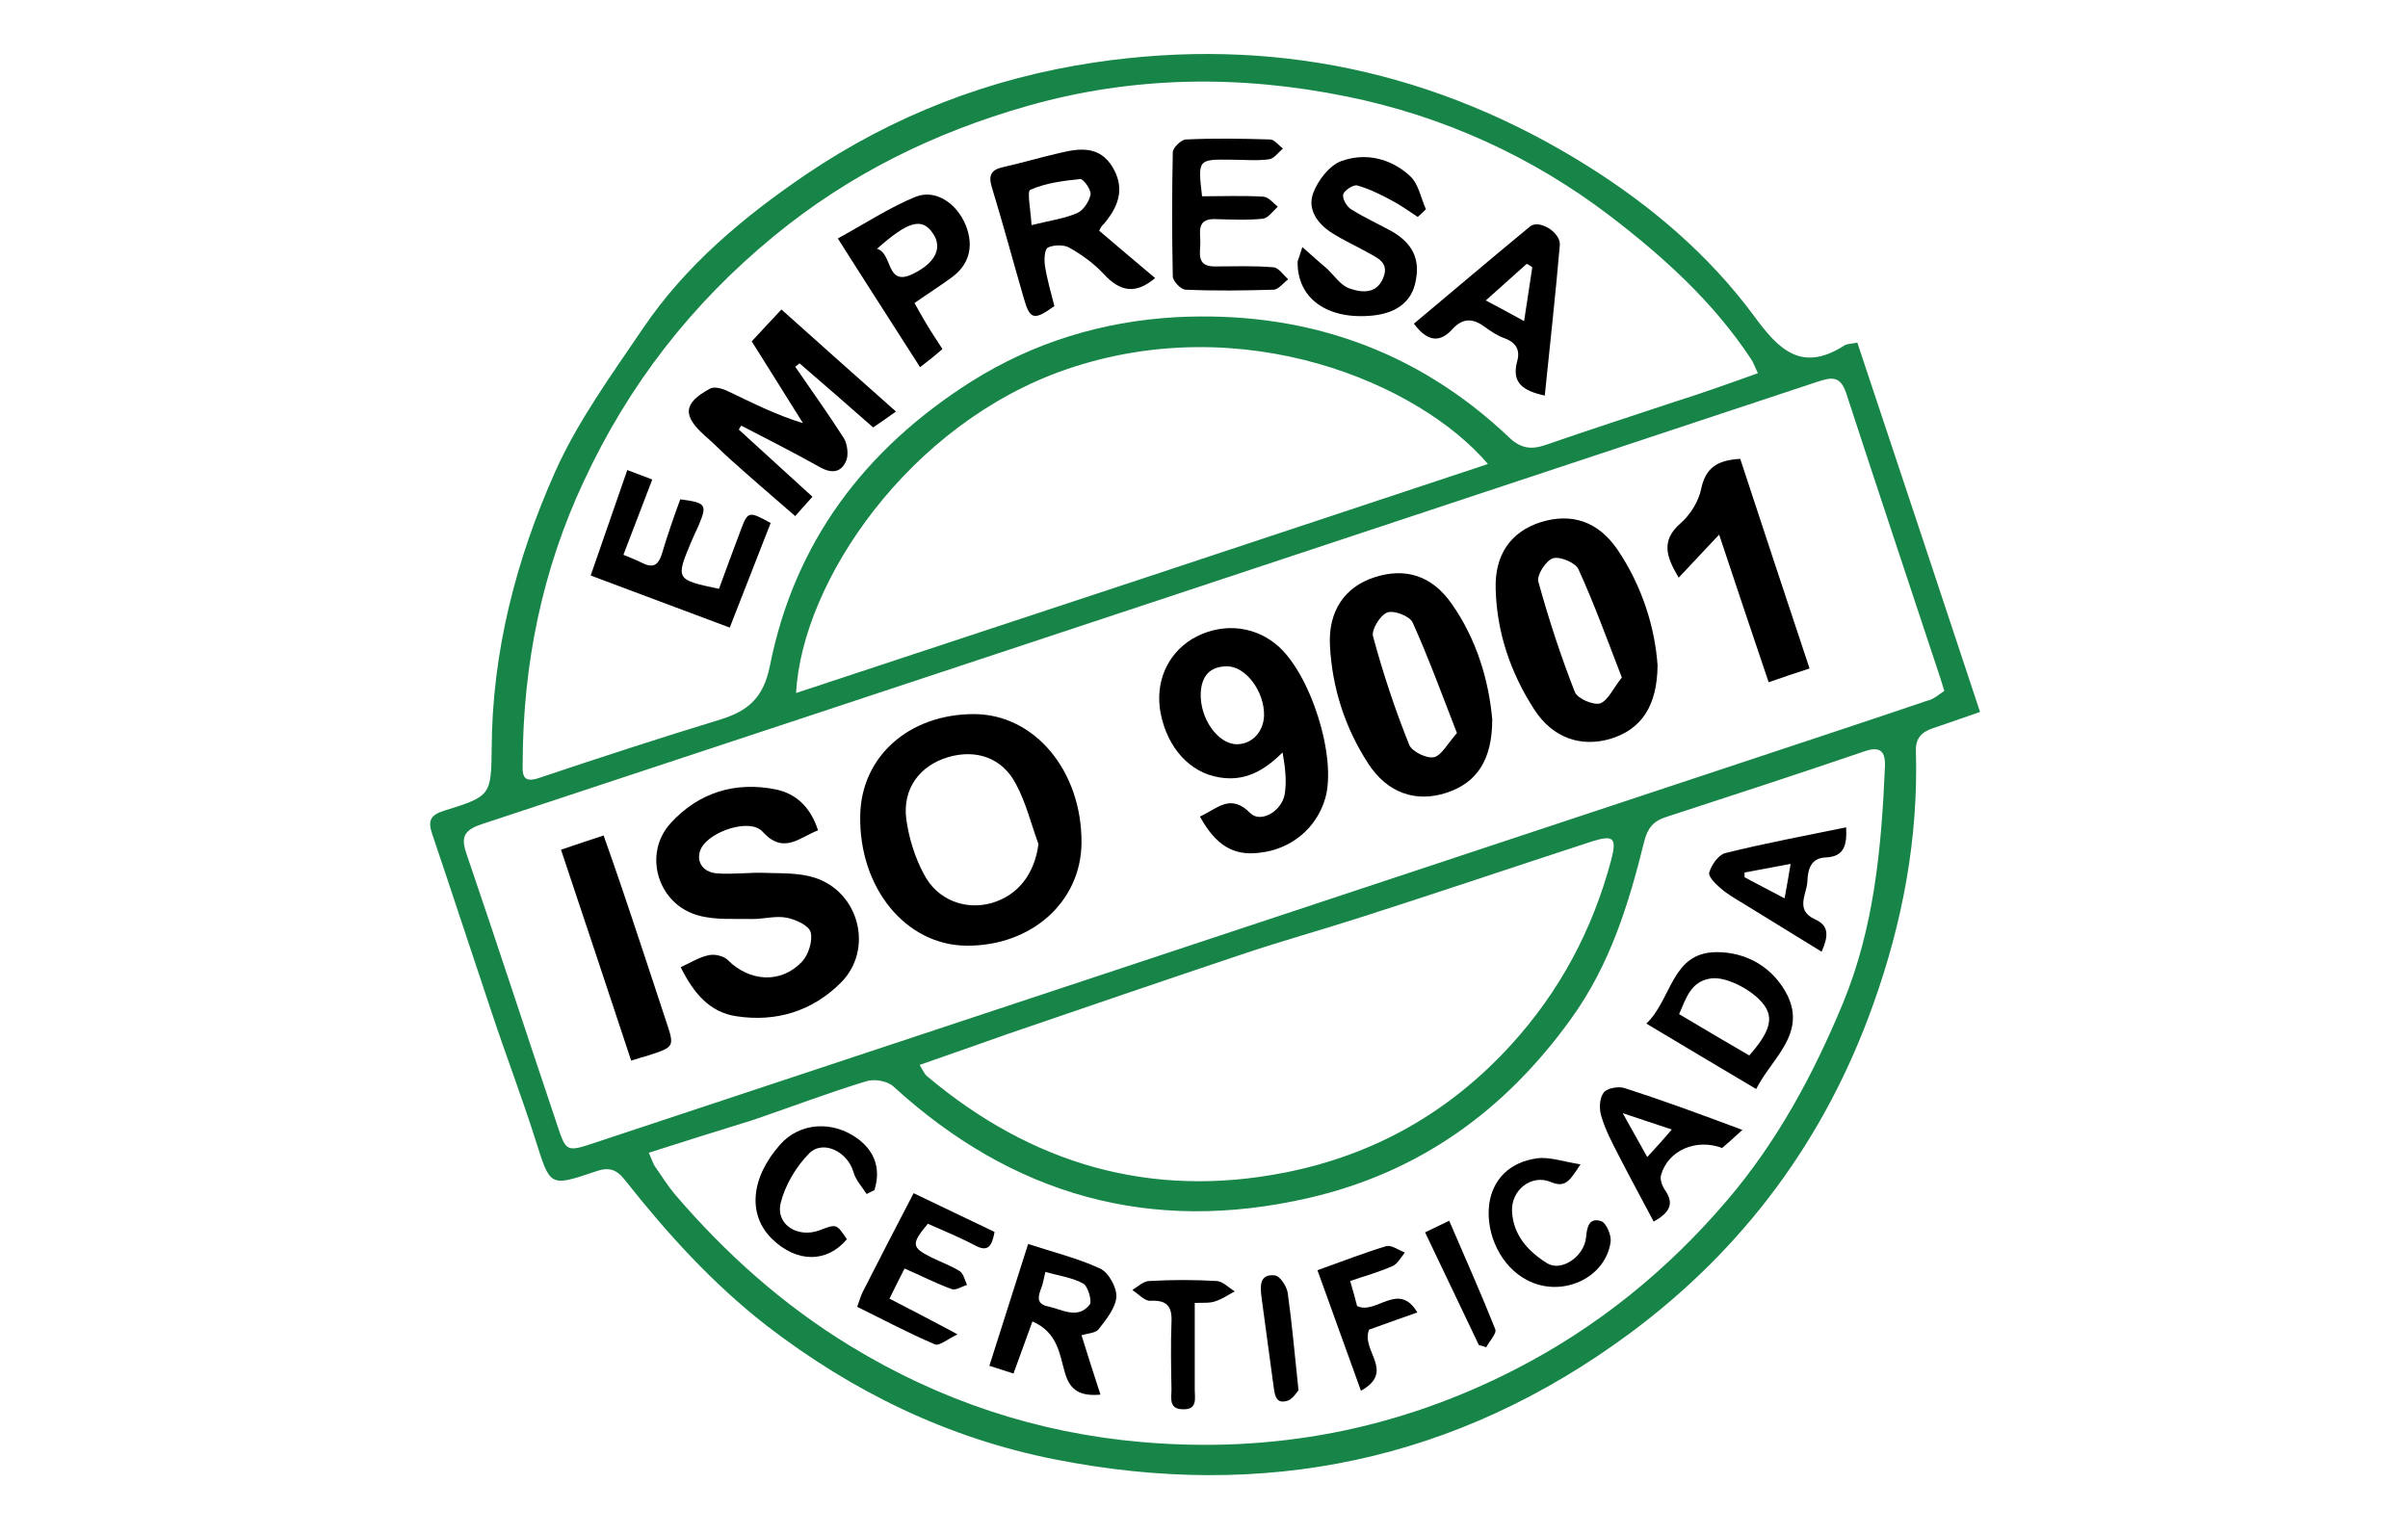
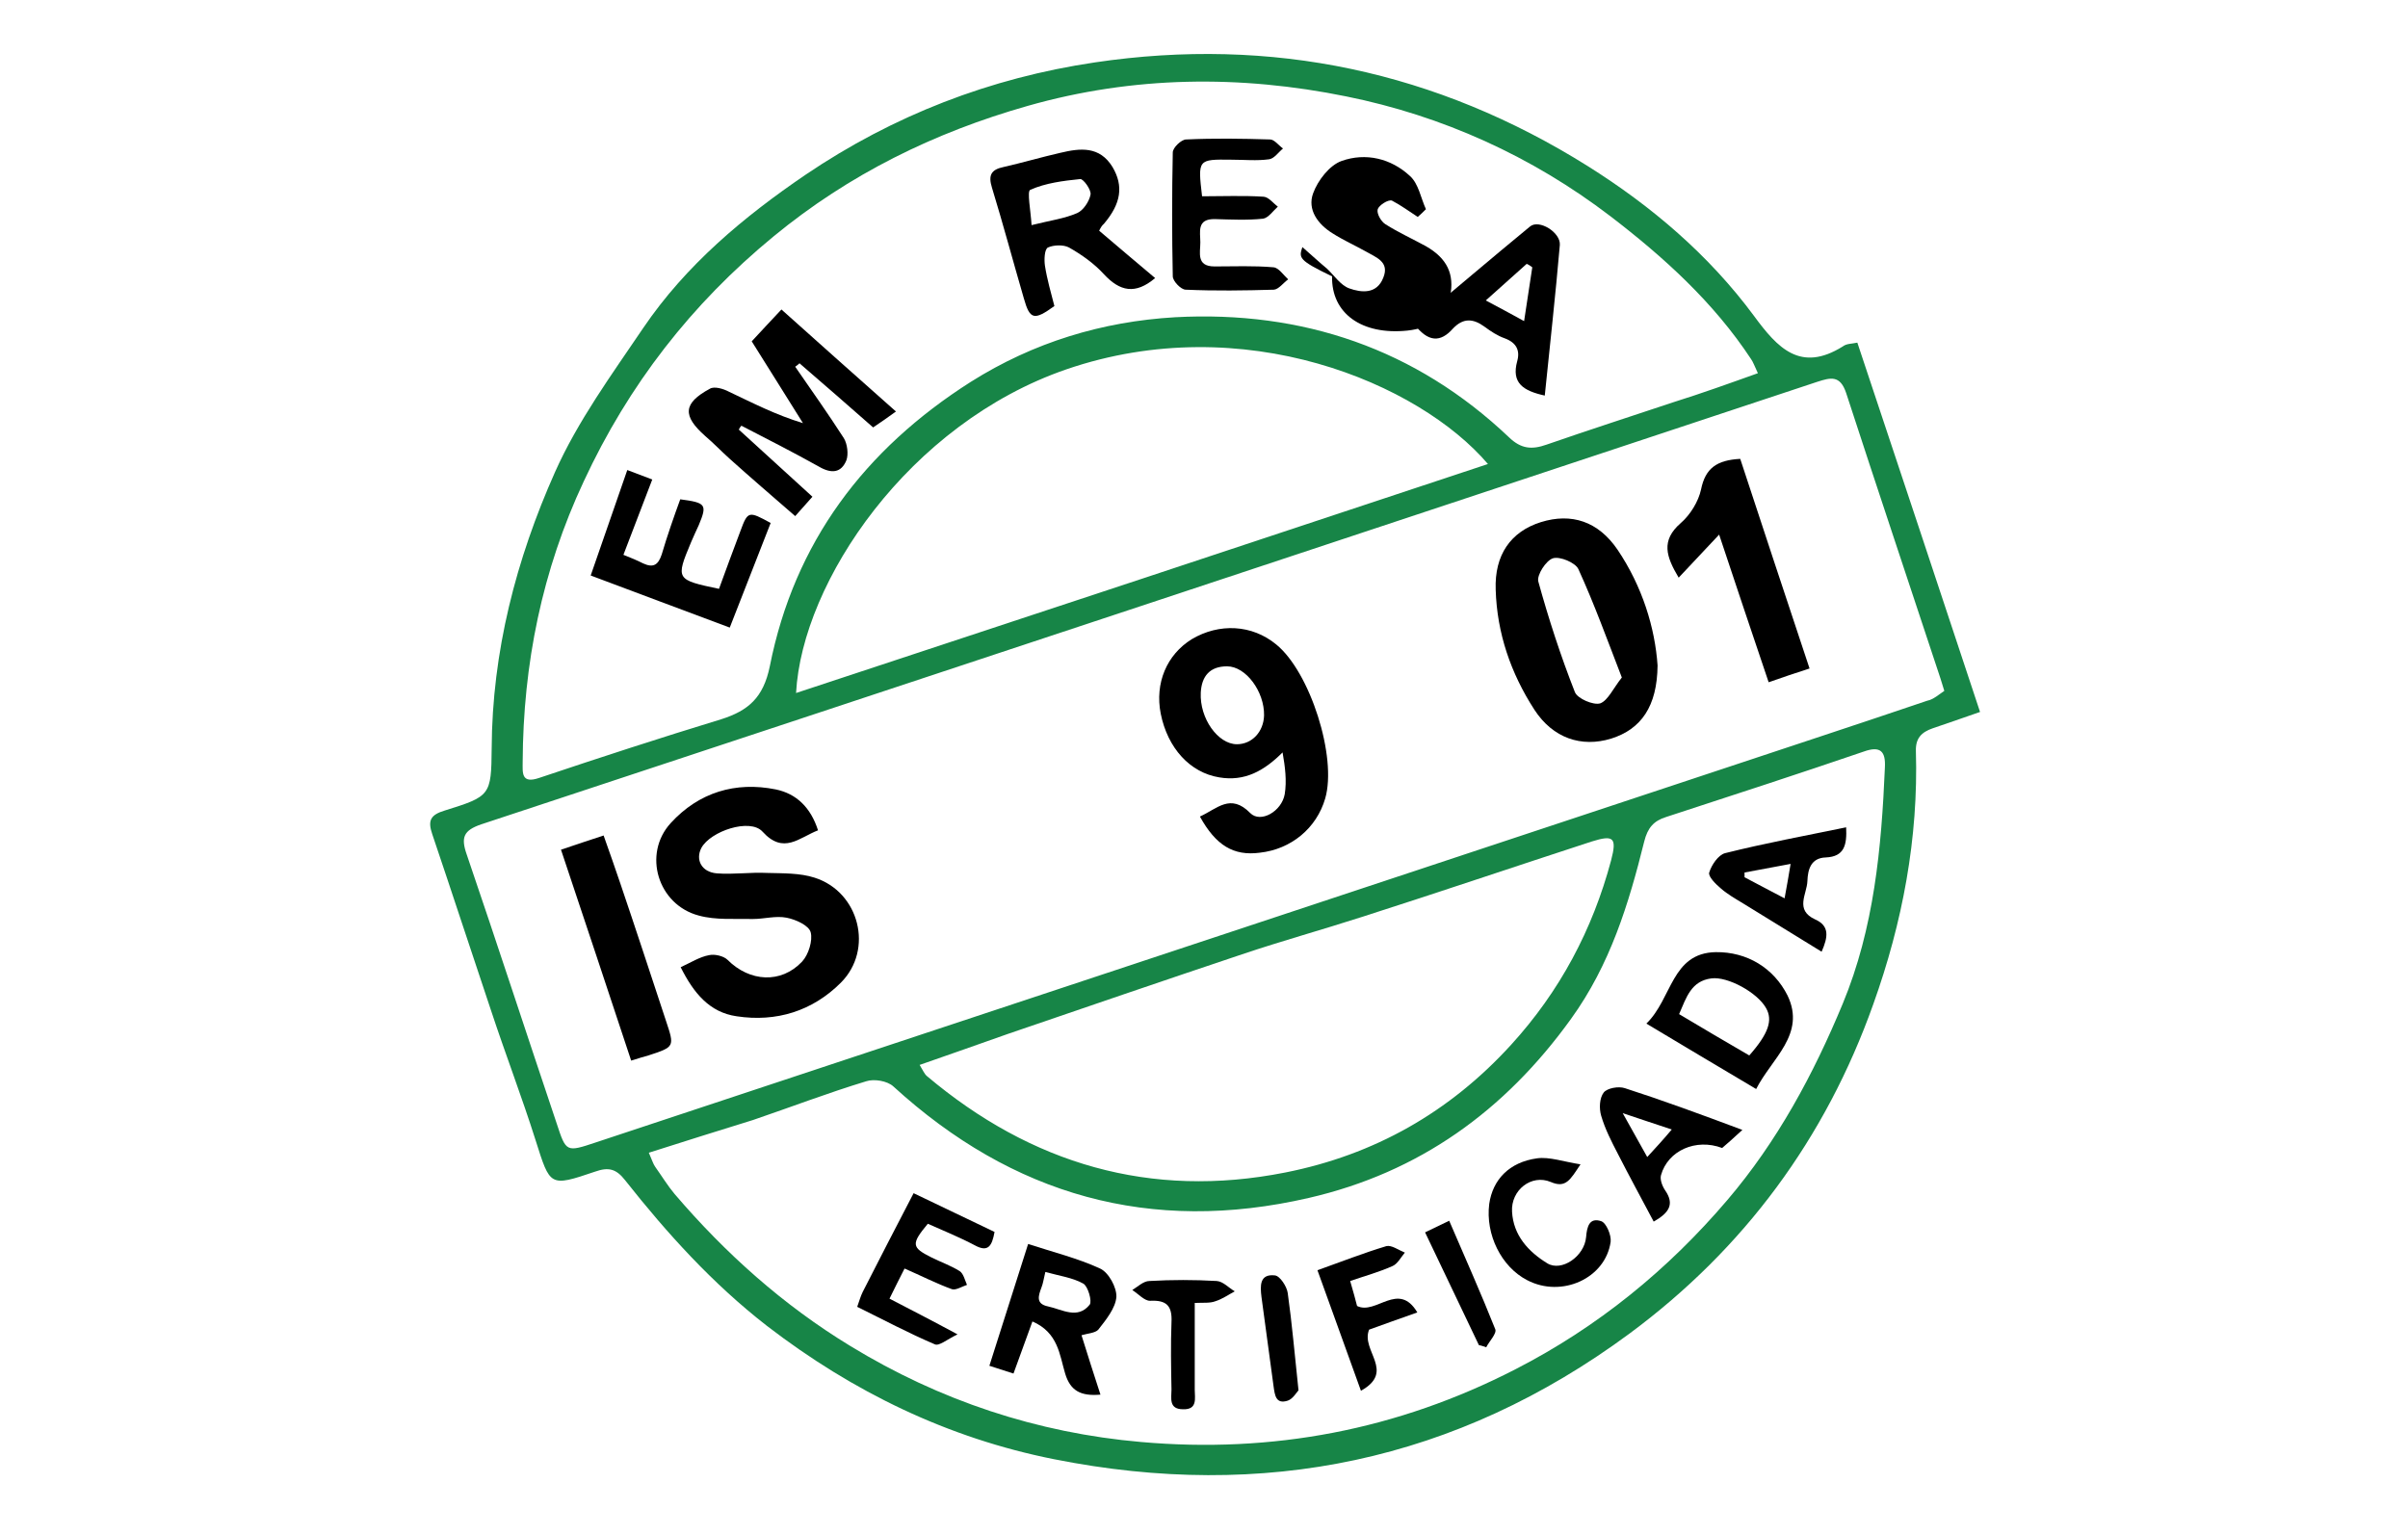
<svg xmlns="http://www.w3.org/2000/svg" version="1.1" id="Layer_1" x="0px" y="0px" viewBox="0 0 559.3 356.7" style="enable-background:new 0 0 559.3 356.7;" xml:space="preserve">
  <style type="text/css">
	.st0{fill:#178547;}
</style>
  <g>
    <path class="st0" d="M431.4,79.6c9.5,28.5,18.9,56.8,28.5,85.8c-3.8,1.3-7.4,2.6-11,3.8c-2.6,0.9-4,2.3-3.9,5.3   c0.6,20.2-3.1,39.8-9.9,58.8c-11.1,31.2-30,56.8-56.6,76.5c-40.2,29.7-85,38.9-133.7,29.2c-24.6-4.9-46.7-15.6-66.7-31   c-12.6-9.8-23.1-21.4-32.9-33.8c-2.1-2.7-3.9-3.1-7-2c-10.6,3.6-10.4,3.4-13.8-7.3c-3.2-10.1-7-20-10.3-30   c-4.6-13.7-9.1-27.5-13.7-41.1c-1.1-3.2-0.4-4.5,2.9-5.5c10.6-3.3,10.8-3.5,10.9-14.4c0.1-22.5,5.7-44,14.7-64.2   c5.3-11.9,13.2-22.7,20.5-33.5c9.9-14.6,23.3-25.8,37.7-35.6c20.4-13.8,42.9-22.5,67.2-26.1c41.1-6.1,79.4,2.1,114.5,24.1   c14.8,9.3,28.1,20.6,38.6,34.8c5.5,7.5,10.8,13.2,20.6,7.1C428.9,79.8,430,79.9,431.4,79.6z M451.6,160.5c-0.5-1.6-0.7-2.3-0.9-2.9   c-7.3-22.1-14.7-44.2-21.9-66.3c-1.4-4.2-3.6-3.6-6.7-2.6c-103.4,34.3-206.8,68.6-310.3,102.8c-4.1,1.4-4.8,3-3.4,7   c7.1,20.8,13.9,41.7,20.9,62.5c2.2,6.7,2.2,6.7,9.1,4.4c87.1-28.9,174.3-57.8,261.5-86.7c15.9-5.3,31.8-10.5,47.7-15.9   C449.1,162.5,450.4,161.3,451.6,160.5z M150.7,267.8c0.8,1.8,1,2.6,1.5,3.3c1.5,2.1,2.9,4.4,4.5,6.3c11.8,13.8,25.2,25.8,40.8,35.3   c20.8,12.7,43.4,20.2,67.5,22.3c30.5,2.7,59.6-2.8,87-16.9c19.1-9.8,35.4-23.1,49.2-39.3c11.6-13.6,20-29.2,26.8-45.6   c7.3-17.6,9-36.2,9.8-54.9c0.2-3.7-1-5.1-4.9-3.7c-15.2,5.2-30.6,10.2-45.9,15.2c-2.9,0.9-4.3,2.5-5.1,5.7   c-3.6,14.5-7.9,28.6-17,41.2c-15.4,21.4-35.3,35.7-60.9,41.6c-36.8,8.5-68.8-0.6-96.5-25.9c-1.4-1.3-4.5-1.8-6.3-1.2   c-8.9,2.7-17.5,6-26.3,9C167.1,262.6,159.2,265.1,150.7,267.8z M408.3,86.7c-0.8-1.7-1.1-2.6-1.6-3.3   c-8.7-13.2-20.3-23.7-32.7-33.2c-18.2-13.9-39-23.3-61.3-27.8c-24.6-5-49.4-4.8-74,2.2c-21.8,6.2-41.5,15.9-59,30.3   c-19.1,15.7-33.7,34.5-44.1,56.9c-9.7,20.7-14.1,42.5-14.2,65.2c0,2.5-0.4,5.2,3.9,3.7c14-4.7,28.1-9.3,42.2-13.6   c6.3-2,9.8-5,11.3-12.3c5.7-28.8,22-50.4,46.7-66.1c14.6-9.2,30.5-14,47.4-15c29.6-1.6,55.9,7.3,77.6,27.9c2.8,2.7,5.3,2.9,8.7,1.7   c9.8-3.4,19.7-6.6,29.6-9.9C395.2,91.4,401.6,89.1,408.3,86.7z M345.6,107.8c-16-18.8-56.8-36.1-97.9-22   c-36.6,12.6-61.4,49.3-62.8,75.2C238.6,143.3,292,125.6,345.6,107.8z M213.6,247.4c0.8,1.3,1.1,2.1,1.7,2.6   c24.2,20.4,51.9,28.6,83.2,22.4c20.7-4.1,38.2-14,52.5-29.7c11.3-12.4,18.9-26.7,23.2-42.8c1.4-5.3,0.6-6-4.5-4.4   c-17.8,5.8-35.5,11.8-53.3,17.5c-9.3,3-18.7,5.6-27.9,8.7c-18.2,6.1-36.3,12.3-54.4,18.5C227.4,242.6,220.7,244.9,213.6,247.4z" />
-     <path d="M251.2,195.8c-0.1,13.7-11.6,24-26.7,23.9c-14.1-0.1-25-13.4-24.7-30.2c0.2-13.7,11.3-23.6,26.4-23.6   C240.3,165.9,251.3,179.1,251.2,195.8z M241.2,196.1c-1.7-4.7-2.9-9.6-5.2-13.9c-3.2-6.2-9.3-8.2-15.8-6.3   c-6.6,2-10.6,7.3-9.7,14.4c0.6,4.4,2,8.9,4.1,12.8c3.1,6,9.6,8.4,15.7,6.7C236.5,208,240.3,203,241.2,196.1z" />
    <path d="M190,192.9c-4.4,1.7-8,5.7-12.9,0.3c-2.9-3.2-12.1-0.1-14.2,3.8c-1.4,2.7,0,5.6,3.6,5.9c3.9,0.3,7.8-0.3,11.7-0.1   c3.7,0.1,7.6,0,11,1.1c10.4,3.3,13.8,16.7,6.1,24.4c-6.6,6.6-15,9.2-24.2,7.8c-6.3-0.9-10-5.4-13-11.4c2.4-1.1,4.4-2.4,6.6-2.8   c1.3-0.3,3.4,0.2,4.3,1.1c5.1,5.1,12.4,5.6,17.3,0.4c1.5-1.6,2.5-4.9,2-6.8c-0.4-1.6-3.5-3-5.6-3.4c-2.5-0.5-5.2,0.3-7.8,0.3   c-4.2-0.1-8.6,0.3-12.6-0.8c-9.5-2.5-13.1-14.3-6.5-21.5c6.5-7.1,15-9.7,24.4-7.8C185,184.4,188.3,187.6,190,192.9z" />
    <path d="M278.7,189.7c4-1.8,7.1-5.5,11.7-0.8c2.4,2.4,7.3-0.4,8-4.4c0.5-3.1,0.1-6.3-0.5-9.7c-4.3,4.3-8.8,6.8-14.7,5.8   c-6.8-1.1-12-6.8-13.6-14.8c-1.4-7.1,1.4-13.7,7.2-17.3c6.4-3.8,14-3.4,19.6,1.2c7.9,6.4,14.2,26.2,11.4,35.8   c-2,6.9-7.9,11.8-15.2,12.6C286.5,198.9,282.4,196.4,278.7,189.7z M293.6,166.2c0.1-5.5-4.2-11.4-8.6-11.4c-4,0-5.9,2.3-6.1,6.1   c-0.3,6,4,12,8.4,12C290.8,172.9,293.5,170,293.6,166.2z" />
    <path d="M385,154.6c-0.1,9.5-3.8,14.8-10.8,17c-6.9,2.1-13.5-0.1-17.8-6.7c-5.5-8.5-8.7-17.8-9-27.9c-0.3-8.1,3.5-13.5,10.5-15.7   c7.1-2.2,13.3-0.2,17.8,6.4C381.5,136.3,384.4,145.9,385,154.6z M376.7,157.4c-3.4-8.8-6.4-17.1-10.1-25.2c-0.7-1.5-4.3-3-5.9-2.5   c-1.6,0.5-3.8,3.9-3.4,5.4c2.4,8.7,5.2,17.3,8.5,25.7c0.6,1.5,4.3,3.1,5.9,2.6C373.5,162.7,374.7,159.9,376.7,157.4z" />
-     <path d="M346.6,167.1c0,9.5-3.6,14.8-10.7,17.1c-7.1,2.3-13.7,0-18.1-6.8c-5.4-8.3-8.4-17.6-8.9-27.5c-0.4-8,3.5-13.6,10.4-15.8   c7.1-2.3,13.3-0.4,17.9,6.2C343.1,148.7,345.8,158.3,346.6,167.1z M338.4,170.3c-3.5-9-6.6-17.5-10.3-25.7   c-0.7-1.5-4.4-2.9-5.9-2.3c-1.6,0.6-3.7,4-3.3,5.5c2.3,8.5,5.1,17,8.4,25.2c0.6,1.6,4.1,3.3,5.8,2.9   C334.8,175.5,336.2,172.8,338.4,170.3z" />
    <path d="M420.3,155.3c-3.4,1.1-6.1,2-9.5,3.2c-3.9-11.5-7.6-22.6-11.5-34.3c-3.3,3.5-6.2,6.6-9.4,10c-2.9-4.9-4.2-8.6,0.5-12.7   c2.2-1.9,4.1-5,4.7-7.8c1-4.9,3.6-6.8,9.1-7.1C409.4,122.4,414.7,138.5,420.3,155.3z" />
    <path d="M130.3,197.4c3.6-1.2,6.5-2.2,9.9-3.3c1.4,4,2.7,7.6,3.9,11.2c3.6,10.6,7.1,21.3,10.6,31.9c2,6,2,6-4.1,8   c-1.1,0.3-2.1,0.6-4,1.2C141.2,230.1,135.9,214.1,130.3,197.4z" />
    <path d="M251.2,310.2c1.4,4.5,2.8,8.9,4.4,13.8c-4.6,0.4-7-0.9-8.2-4.9c-1.3-4.3-1.6-9.5-7.6-12.1c-1.4,3.9-2.8,7.7-4.4,12.1   c-1.8-0.6-3.4-1.1-5.6-1.8c3-9.5,5.9-18.5,9-28.3c5.8,1.9,11.5,3.3,16.7,5.7c2,0.9,3.9,4.4,3.8,6.6c-0.2,2.6-2.4,5.3-4.2,7.6   C254.4,309.7,252.5,309.8,251.2,310.2z M242.8,295.5c-0.4,1.6-0.5,2.6-0.9,3.6c-0.7,1.9-1.4,3.8,1.5,4.4c3.3,0.7,6.9,3.1,9.7-0.4   c0.6-0.8-0.4-4.3-1.5-4.9C249.1,296.8,246,296.4,242.8,295.5z" />
    <path d="M407.9,253c-8.8-5.2-16.8-10-25.5-15.2c6-5.8,5.8-16.4,16.1-16.6c7.3-0.1,13.5,3.7,16.7,10.1   C419.5,240.3,411.5,245.9,407.9,253z M406.3,245.2c4.5-5.1,5.5-8.2,3.9-11c-2-3.6-8.9-7.4-12.7-6.9c-4.7,0.6-5.8,4.4-7.5,8.3   C395.5,238.9,400.8,242,406.3,245.2z" />
    <path d="M222.4,310c-2.5,1.2-4.3,2.8-5.3,2.3c-6.1-2.6-11.9-5.7-18-8.7c0.5-1.4,0.8-2.5,1.3-3.5c3.8-7.5,7.7-15,11.8-22.9   c6.4,3.1,12.6,6,18.8,9c-0.6,3.3-1.5,4.8-4.6,3.1c-3.6-1.9-7.3-3.4-10.9-5c-3.9,4.7-3.8,5.5,0.8,7.8c2.2,1.1,4.5,1.9,6.6,3.2   c0.9,0.6,1.2,2.1,1.7,3.2c-1.2,0.4-2.6,1.3-3.5,1c-3.6-1.3-7.1-3.1-11-4.8c-1.2,2.3-2.2,4.4-3.5,7   C211.6,304.3,216.3,306.7,222.4,310z" />
    <path d="M404.7,262.5c-2.2,2-3.5,3.2-4.7,4.2c-6.1-2.3-12.6,0.6-14.2,6.3c-0.3,1,0.3,2.6,1,3.6c2.1,3.1,1,5.1-2.7,7.2   c-2.8-5.3-5.6-10.4-8.3-15.7c-1.5-2.9-3-5.8-3.9-8.9c-0.5-1.7-0.4-4.1,0.6-5.4c0.8-1,3.4-1.5,4.9-1   C386.1,255.6,394.8,258.8,404.7,262.5z M388.3,262.4c-3.9-1.3-7-2.3-11.4-3.8c2.3,4.1,3.8,6.8,5.7,10.2   C384.7,266.5,386.2,264.9,388.3,262.4z" />
    <path d="M428.8,192.2c0.2,4.1-0.4,6.8-4.7,7c-3.5,0.1-4.2,2.8-4.3,5.5c-0.1,3-3,6.7,1.8,8.9c3.4,1.5,3,4.1,1.5,7.5   c-6.2-3.8-12.2-7.5-18.2-11.2c-1.8-1.1-3.6-2.1-5.2-3.5c-1.2-1-3-2.8-2.7-3.7c0.5-1.7,2.1-4.1,3.7-4.5   C409.9,195.9,419.1,194.2,428.8,192.2z M414.5,208.7c0.6-3.1,0.9-5.1,1.4-8c-4.2,0.8-7.4,1.4-10.7,2c0,0.4,0,0.8,0,1.1   C408.1,205.3,410.8,206.8,414.5,208.7z" />
    <path d="M367.1,270.5c-2.4,3.6-3.4,5.6-6.9,4.1c-4.5-1.9-9.3,1.9-9,6.9c0.3,5.5,3.8,9.3,8.2,12c3.3,2,8.6-1.6,9-6.1   c0.2-2.5,0.8-4.6,3.5-3.7c1.2,0.4,2.4,3.3,2.2,4.8c-1.2,8.5-11.4,13.1-19.4,8.9c-6-3.1-9.7-10.6-8.8-17.7   c0.8-5.6,4.6-9.7,11.1-10.6C359.9,268.7,363.2,269.9,367.1,270.5z" />
-     <path d="M201.3,277.4c-1.1-1.7-2.6-3.3-3.1-5.2c-1.3-4.5-6.9-7.5-10.2-4.3c-3.1,3.1-5.7,7.5-6.7,11.7c-1.1,5,4.1,8.1,9.1,6.2   c3.9-1.5,3.9-1.5,6.3,2.1c-4.6,5.5-11.6,5.5-17.3,0c-5.8-5.6-5.1-14.2,1.8-22c4.5-5.1,12.2-5.7,18.1-1.3c4,3,5.3,7.1,3.8,11.9   C202.4,276.8,201.9,277.1,201.3,277.4z" />
    <path d="M313.6,297.6c0.7,2.4,1.2,4.2,1.6,5.8c4.4,2.2,9.6-5.9,14,1.5c-4.5,1.6-8.2,2.9-11.2,4c-2,4.9,6.2,9.7-1.9,14.2   c-3.5-9.6-6.7-18.7-10.1-28c5.6-2,10.7-4,16-5.6c1.2-0.3,2.8,0.9,4.3,1.5c-0.9,1.1-1.7,2.6-2.8,3.1   C320.4,295.5,317.1,296.4,313.6,297.6z" />
    <path d="M277.5,302.7c0,6.9,0,13.6,0,20.2c0,1.9,0.7,4.6-2.7,4.5c-3.4,0-2.7-2.6-2.7-4.6c-0.1-5.2-0.2-10.4,0-15.6   c0.2-3.9-1.2-5.2-5-5c-1.3,0-2.7-1.6-4.1-2.5c1.3-0.8,2.6-2.1,4-2.1c5.2-0.3,10.4-0.3,15.6,0c1.5,0.1,2.8,1.6,4.2,2.4   c-1.5,0.8-2.9,1.8-4.5,2.3C281,302.8,279.5,302.6,277.5,302.7z" />
    <path d="M343.5,312.5c-4.1-8.6-8.2-17.2-12.5-26.2c1.9-0.9,3.3-1.6,5.6-2.7c3.7,8.6,7.4,16.9,10.7,25.2c0.4,1-1.4,2.8-2.1,4.2   C344.6,312.8,344.1,312.6,343.5,312.5z" />
    <path d="M301.6,323c-0.4,0.4-1.3,2-2.5,2.4c-2.8,0.9-3-1.3-3.3-3.4c-0.9-6.9-1.9-13.8-2.8-20.7c-0.3-2.5-0.5-5.4,3.1-5   c1.2,0.1,2.8,2.6,3,4.1C300.1,307.5,300.7,314.6,301.6,323z" />
    <path d="M171.6,99.8c5.6,5.1,11.2,10.2,17.1,15.6c-1.5,1.7-2.6,2.9-4,4.5c-5.3-4.6-10.3-8.9-15.2-13.3c-1.9-1.7-3.7-3.6-5.7-5.3   c-5.3-4.7-5.2-7.6,1.1-11c1-0.6,3.1,0,4.4,0.7c5.5,2.6,10.9,5.4,17.2,7.3c-3.9-6.2-7.8-12.5-11.9-19c2.1-2.3,4.3-4.6,6.9-7.4   c8.6,7.7,17,15.2,26.6,23.7c-1.8,1.3-3.5,2.5-5.3,3.7c-5.7-5-11.4-10-17.1-14.9c-0.3,0.3-0.6,0.5-1,0.8c3.8,5.5,7.7,11,11.3,16.6   c0.8,1.3,1.1,3.7,0.6,5.1c-1.2,3-3.5,3.2-6.4,1.5c-5.9-3.3-12-6.4-18-9.5C172,99.1,171.8,99.4,171.6,99.8z" />
    <path d="M255.3,53.6c4.6,3.9,8.7,7.4,13,11c-4.6,3.9-8.2,3.1-11.9-0.9c-2.3-2.5-5.1-4.5-8.1-6.2c-1.3-0.7-3.6-0.6-4.9,0   c-0.8,0.4-0.9,2.8-0.7,4.2c0.5,3.2,1.4,6.3,2.2,9.4c-4.7,3.4-5.7,3.2-7.1-1.8c-2.5-8.6-4.8-17.2-7.4-25.7c-0.9-2.9-0.2-4.2,2.7-4.8   c4.4-1,8.8-2.3,13.2-3.3c4.6-1.1,9.1-1.6,12.1,3.3c2.6,4.4,2,8.5-2,13.2C255.9,52.4,255.6,53,255.3,53.6z M239.6,52.3   c4.4-1.1,7.6-1.5,10.6-2.8c1.4-0.6,2.8-2.7,3.1-4.3c0.2-1.1-1.7-3.7-2.4-3.6c-3.9,0.4-8,0.9-11.6,2.5   C238.5,44.4,239.4,48.9,239.6,52.3z" />
-     <path d="M302.5,57.4c2.4,2.1,4,3.6,5.7,5c1.7,1.6,3.2,3.9,5.2,4.6c2.8,1,6.4,1.4,7.9-2.5c1.5-3.7-1.7-4.7-4.1-6.1   c-2.5-1.4-5.2-2.6-7.7-4.2c-3.4-2.1-5.9-5.5-4.5-9.3c1.1-3,3.8-6.5,6.6-7.5c5.6-2,11.5-0.6,15.9,3.5c2,1.8,2.5,5.1,3.7,7.7   c-0.6,0.6-1.2,1.2-1.9,1.8c-2-1.3-3.9-2.7-6-3.8c-2.6-1.4-5.2-2.7-8-3.5c-0.9-0.3-3,1.1-3.3,2c-0.3,1,0.8,2.9,1.8,3.5   c3,1.9,6.3,3.4,9.4,5.1c4.9,2.8,6.7,6.5,5.6,11.7c-0.9,4.6-4.3,7.3-9.9,7.9c-10.6,1.1-17.7-4-17.5-12.6   C301.5,60.4,301.7,59.9,302.5,57.4z" />
+     <path d="M302.5,57.4c2.4,2.1,4,3.6,5.7,5c1.7,1.6,3.2,3.9,5.2,4.6c2.8,1,6.4,1.4,7.9-2.5c1.5-3.7-1.7-4.7-4.1-6.1   c-2.5-1.4-5.2-2.6-7.7-4.2c-3.4-2.1-5.9-5.5-4.5-9.3c1.1-3,3.8-6.5,6.6-7.5c5.6-2,11.5-0.6,15.9,3.5c2,1.8,2.5,5.1,3.7,7.7   c-0.6,0.6-1.2,1.2-1.9,1.8c-2-1.3-3.9-2.7-6-3.8c-0.9-0.3-3,1.1-3.3,2c-0.3,1,0.8,2.9,1.8,3.5   c3,1.9,6.3,3.4,9.4,5.1c4.9,2.8,6.7,6.5,5.6,11.7c-0.9,4.6-4.3,7.3-9.9,7.9c-10.6,1.1-17.7-4-17.5-12.6   C301.5,60.4,301.7,59.9,302.5,57.4z" />
    <path d="M158,116c6,0.8,6.3,1.2,4.3,6c-0.6,1.3-1.2,2.6-1.8,4c-3.6,8.6-3.5,8.7,6.5,10.8c1.6-4.4,3.3-9,5-13.5   c1.7-4.6,1.9-4.6,7-1.8c-3.1,7.9-6.2,15.8-9.5,24.3c-10.8-4-21.3-8-32.3-12.1c2.9-8.4,5.6-16.2,8.5-24.5c2.1,0.8,3.7,1.4,5.8,2.2   c-2.3,6-4.4,11.5-6.7,17.5c1.8,0.7,3.2,1.3,4.6,2c2.4,1.1,3.5,0.3,4.3-2.1C155,124.4,156.5,120.1,158,116z" />
    <path d="M328.4,75.2c9.1-7.6,18-15.2,27-22.6c2.1-1.7,7.1,1.4,6.9,4.3c-1,11.6-2.3,23.2-3.5,35c-5-1.1-7.8-2.9-6.4-8   c0.7-2.5-0.2-4.3-2.9-5.3c-1.7-0.6-3.2-1.6-4.7-2.7c-2.6-1.9-4.9-2.1-7.3,0.4C334.6,79.6,331.7,79.6,328.4,75.2z M355.9,62.1   c-0.4-0.3-0.8-0.6-1.3-0.8c-3,2.7-5.9,5.3-9.5,8.5c3.4,1.8,5.8,3.1,8.9,4.8C354.7,69.9,355.3,66,355.9,62.1z" />
    <path d="M279.2,45.6c4.9,0,9.6-0.2,14.3,0.1c1.2,0.1,2.2,1.5,3.3,2.3c-1.1,1-2.2,2.6-3.4,2.8c-3.7,0.4-7.5,0.2-11.2,0.1   c-4.3-0.1-3.4,3-3.4,5.4c0,2.4-1,5.6,3.3,5.6c4.6,0,9.1-0.2,13.7,0.2c1.2,0.1,2.3,1.8,3.4,2.8c-1.1,0.8-2.2,2.3-3.3,2.4   c-6.8,0.2-13.7,0.3-20.5,0c-1.1,0-3-2-3-3.1c-0.2-9.6-0.2-19.2,0-28.8c0-1.1,2-3,3.1-3c6.5-0.3,13-0.2,19.5,0c1,0,2,1.4,3,2.1   c-1.1,0.9-2,2.3-3.2,2.5c-2.9,0.4-5.8,0.1-8.8,0.1C278.2,37,278.2,37,279.2,45.6z" />
-     <path d="M213.7,85.3c-6.3-9.9-12.4-19.3-19.1-29.9c6.4-3.5,12-7.2,18.1-9.7c4.6-1.8,9.5,1.5,11.6,6.6c2,5,0.8,9.4-3.6,12.4   c-2.6,1.9-5.3,3.6-8.3,5.7c1.1,1.9,2,3.6,3,5.2c1,1.7,2.1,3.3,3.5,5.5C217.3,82.5,215.7,83.8,213.7,85.3z M203.7,57.8   c3.7,1,2,9,8.4,5.8c5.5-2.7,6.8-6.3,4.5-9.5C214.1,50.5,210.9,51.4,203.7,57.8z" />
  </g>
</svg>